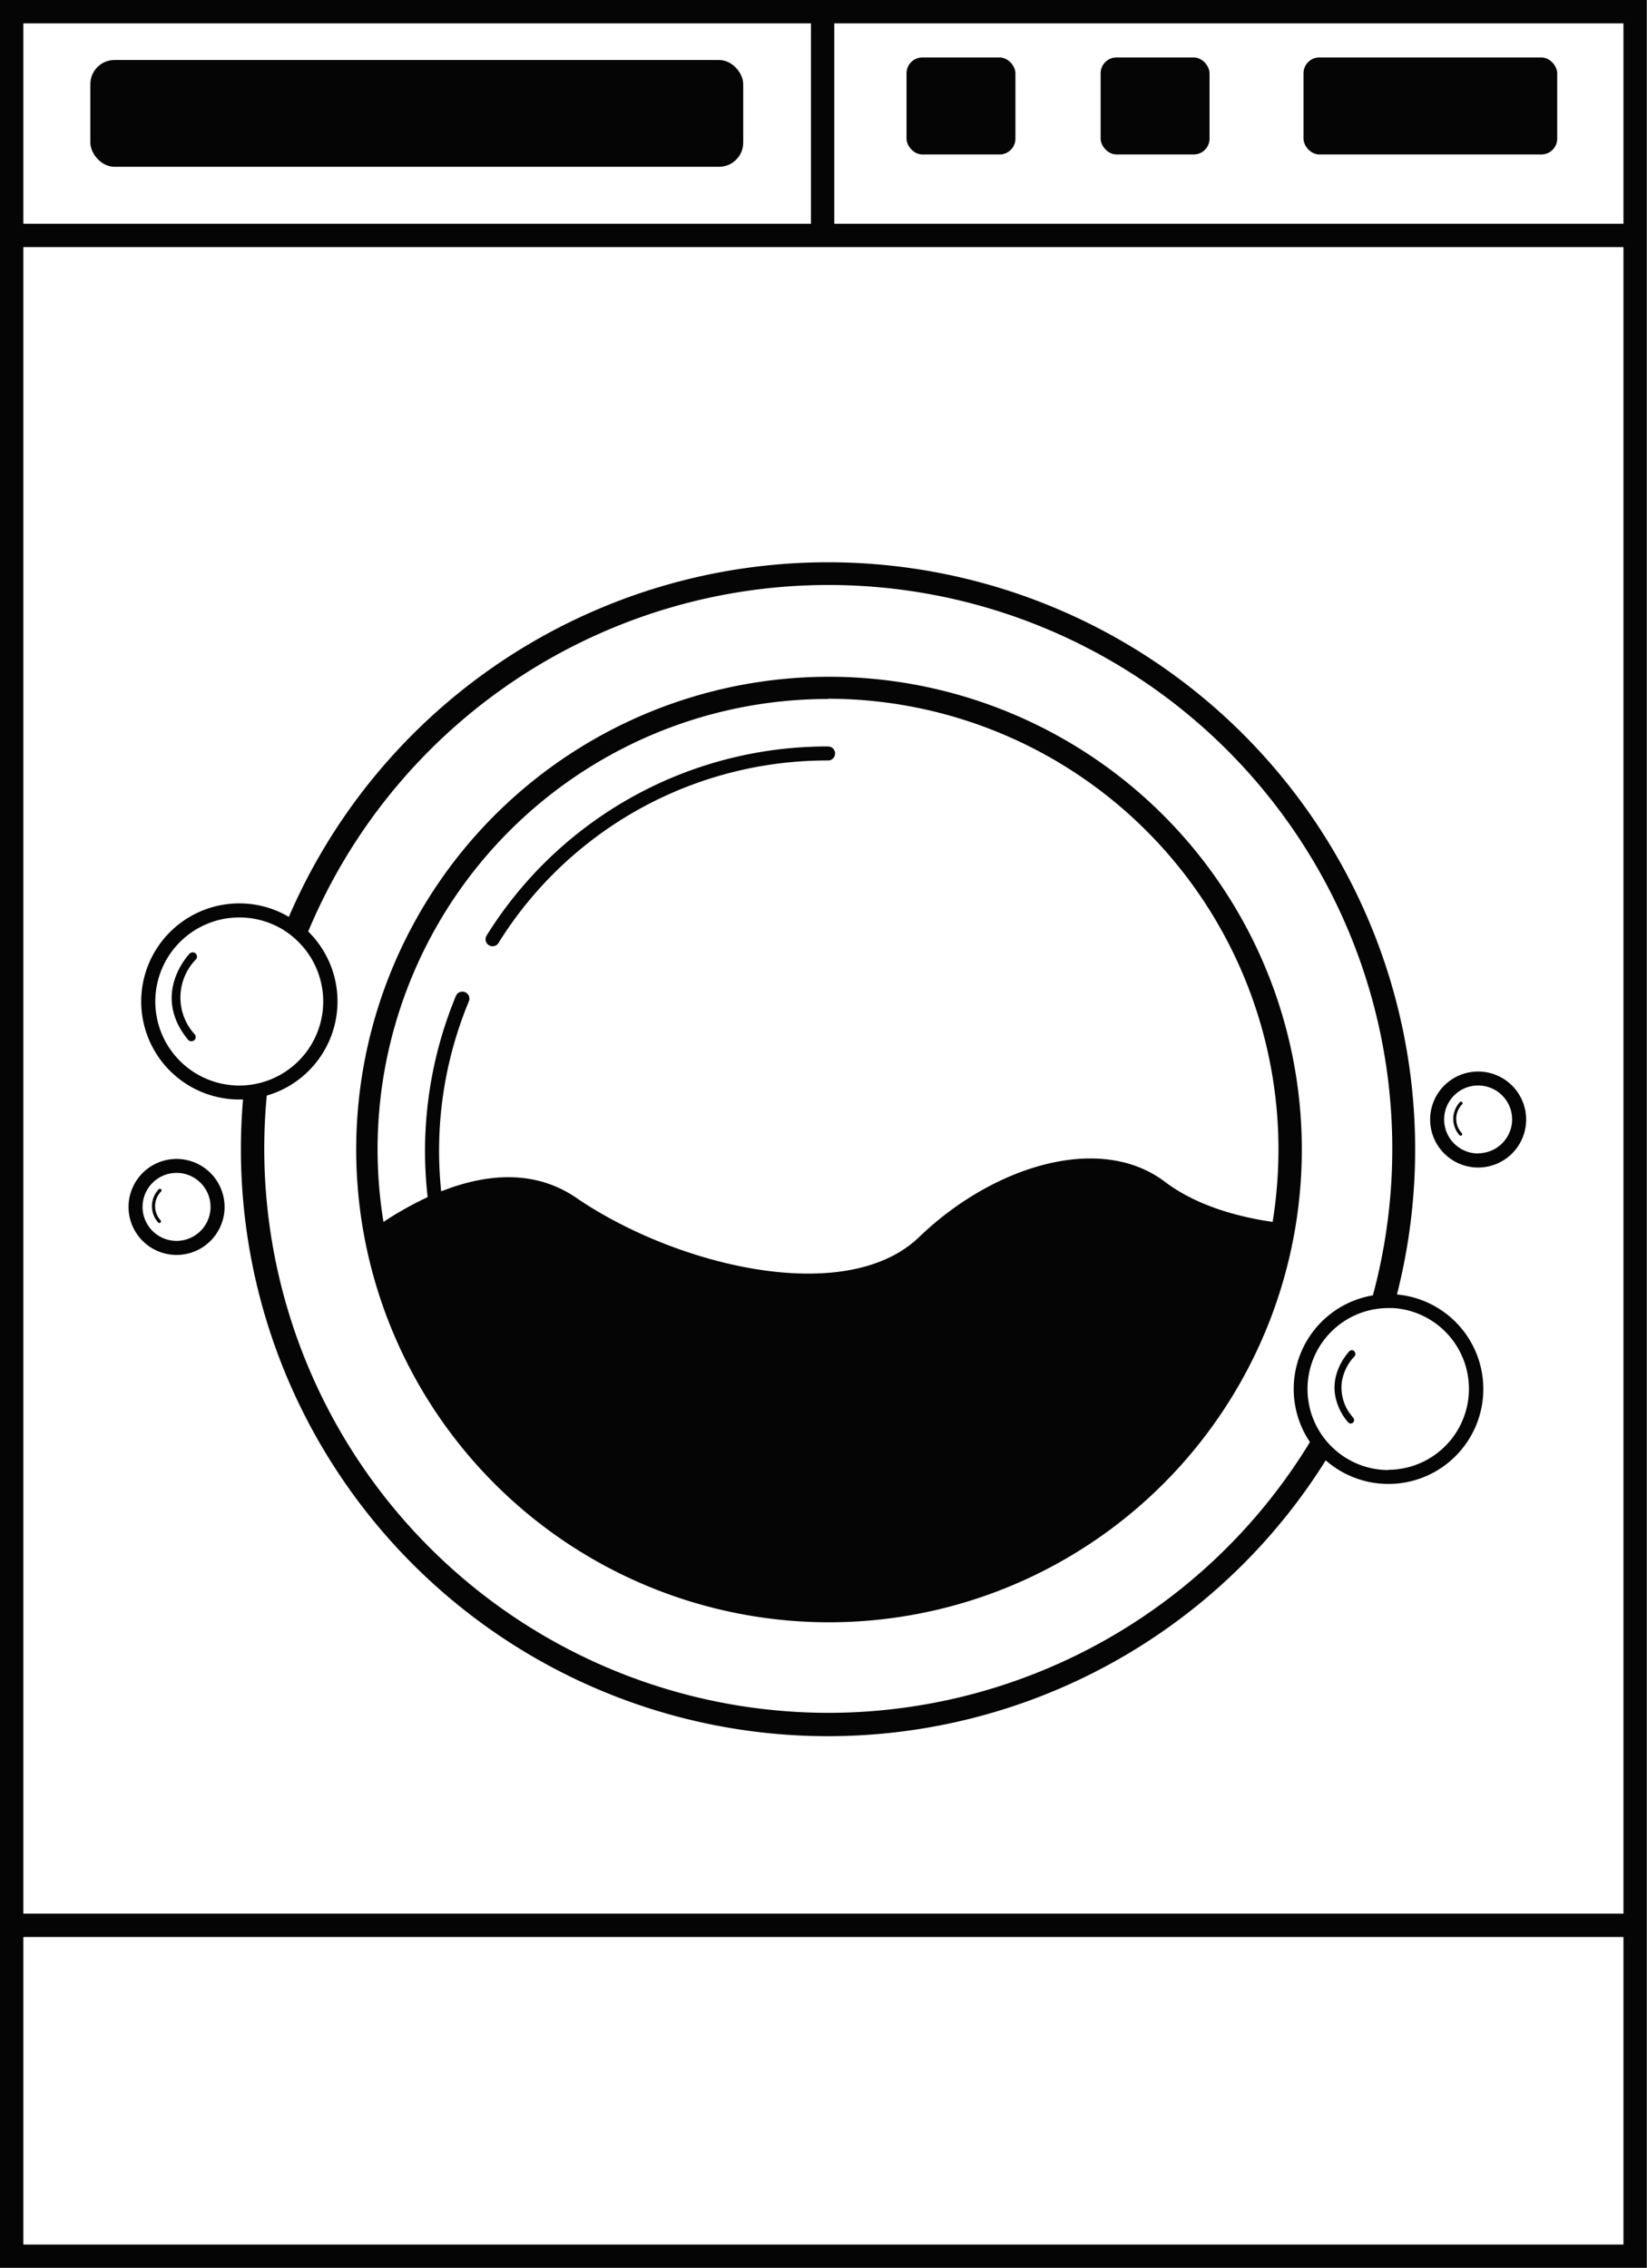
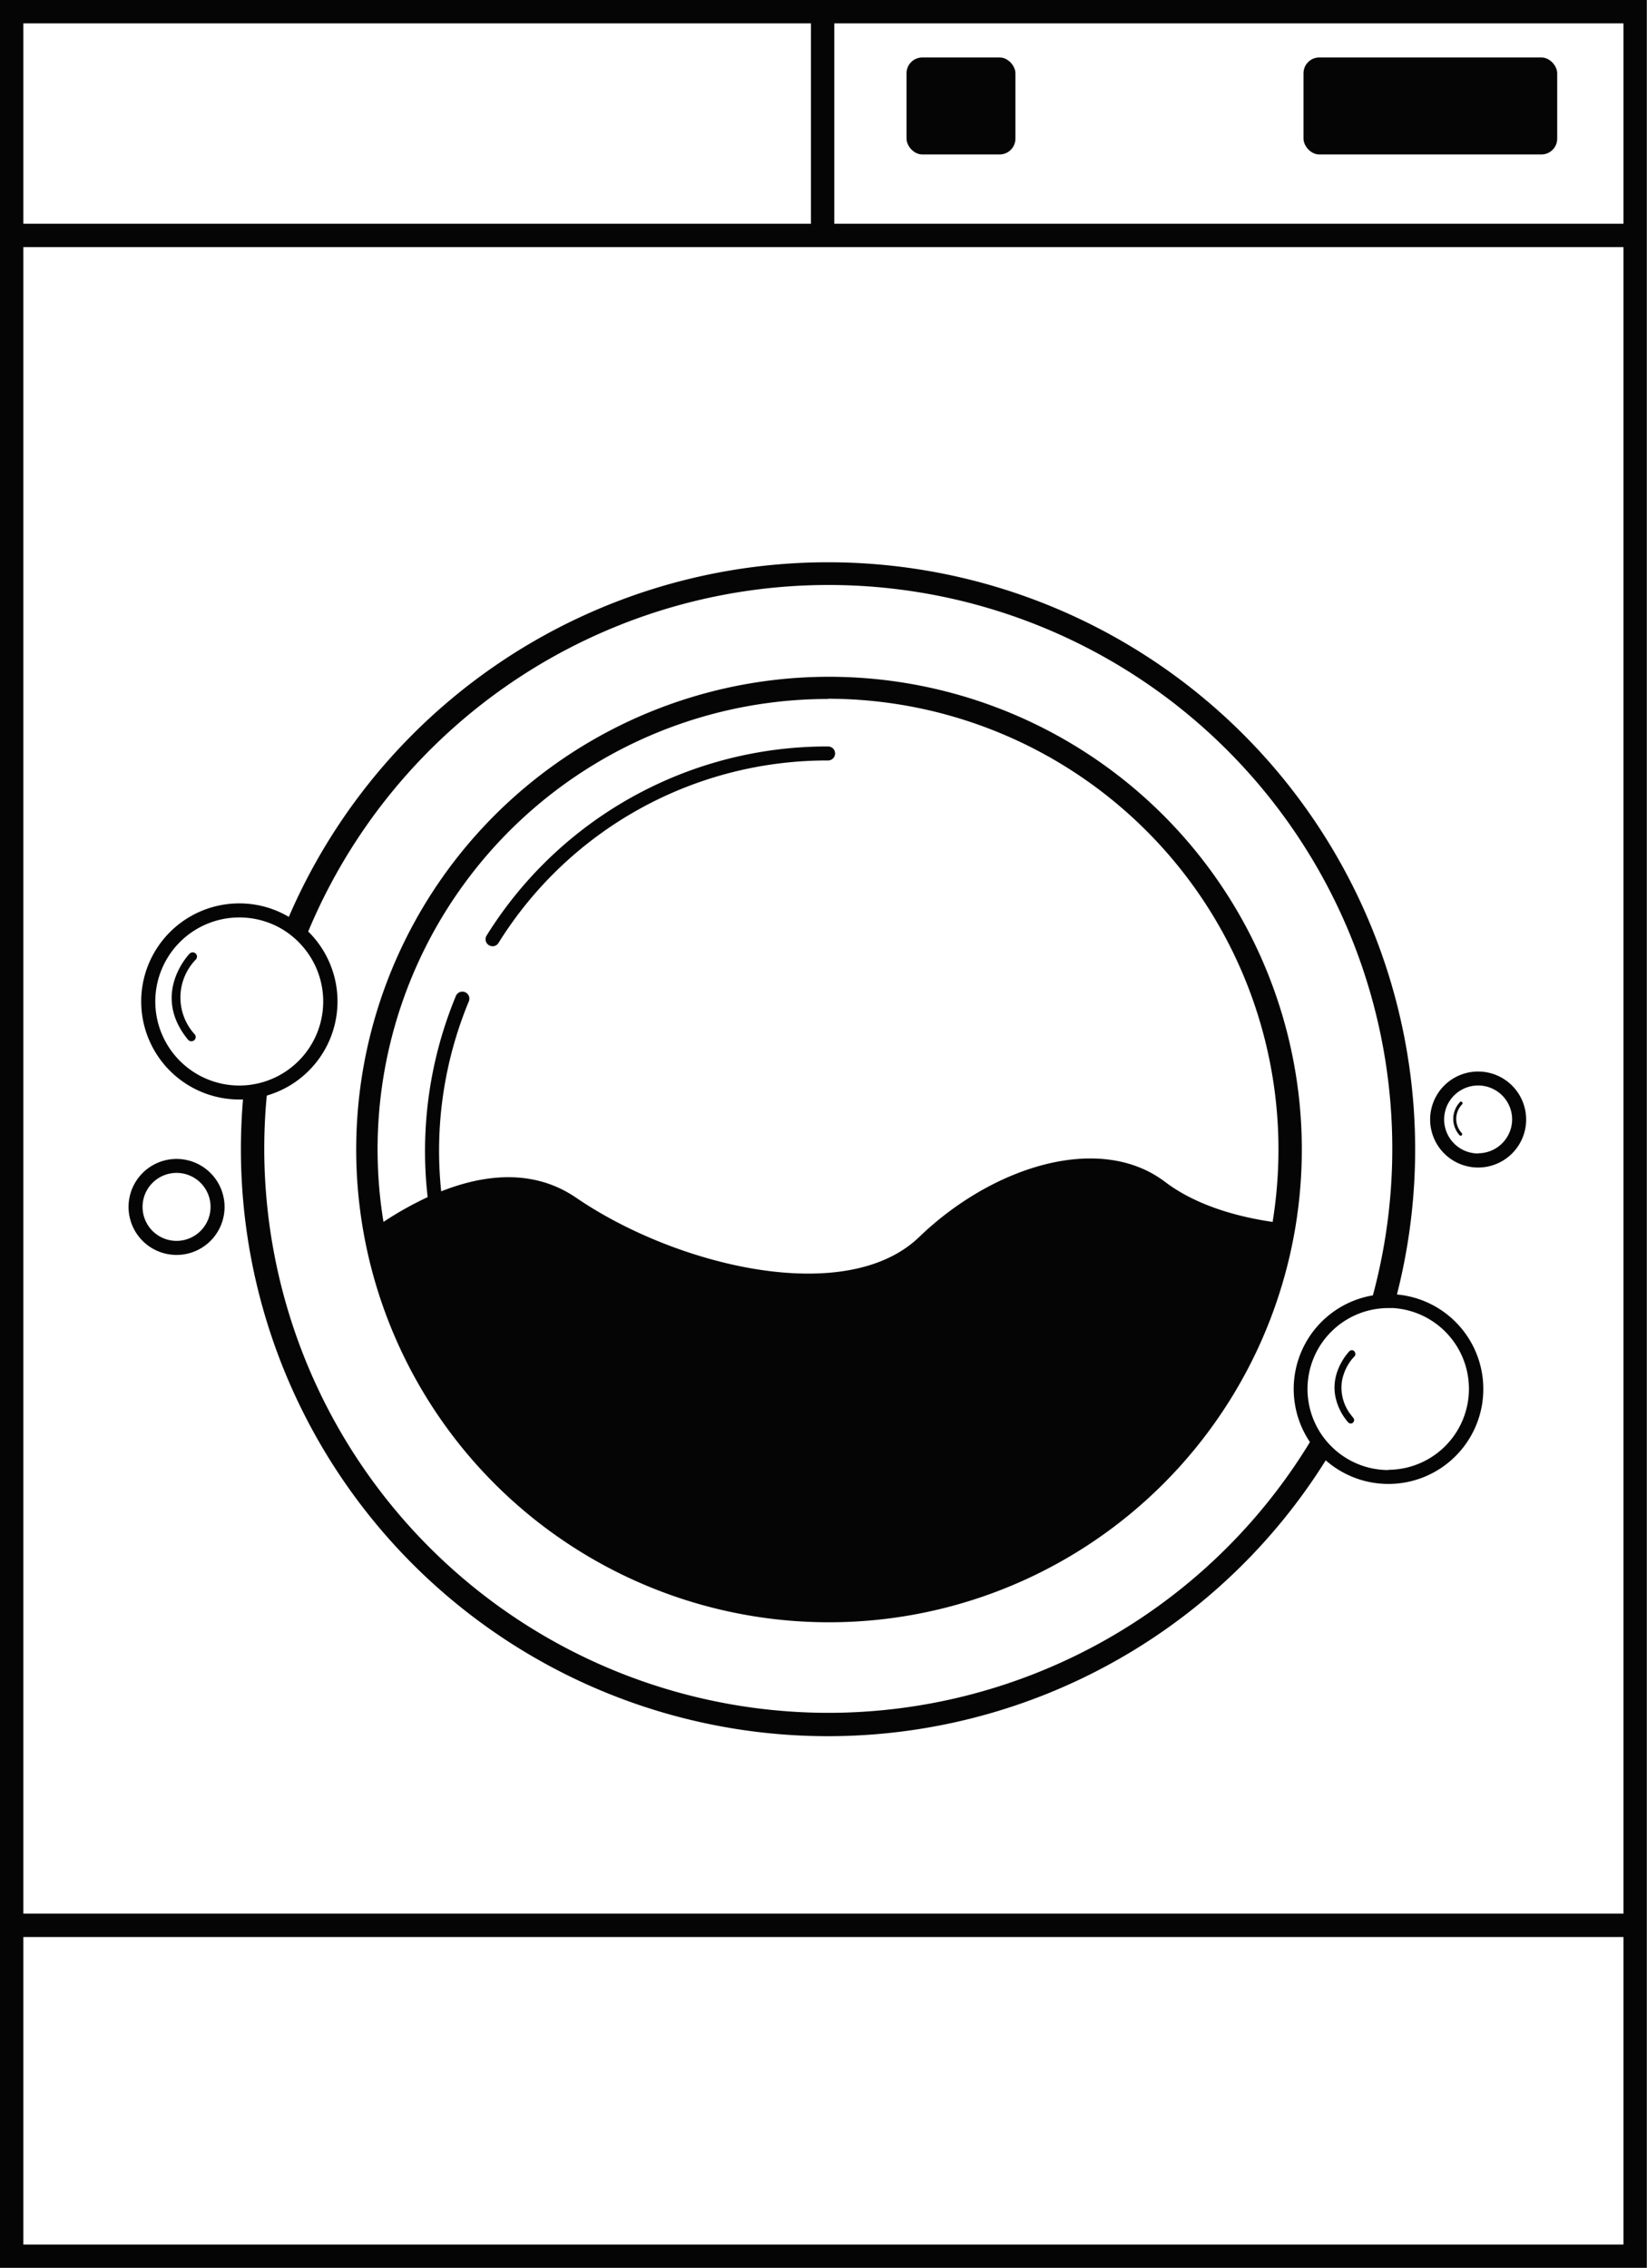
<svg xmlns="http://www.w3.org/2000/svg" height="485.7" preserveAspectRatio="xMidYMid meet" version="1.0" viewBox="0.0 0.0 352.7 485.7" width="352.7" zoomAndPan="magnify">
  <g data-name="Layer 2">
    <g data-name="Layer 1" fill="#050505" id="change1_1">
      <path d="M0,0V485.72H352.66V0ZM347.66,47.92h-169V5h169ZM173.66,5V47.92H5V5Zm174,475.72H5V414.85H347.66ZM5,409.85V52.92H347.66V409.85Z" />
      <path d="M278.78,246.11a101.25,101.25,0,1,0-1.31,16.32A101.57,101.57,0,0,0,278.78,246.11ZM177.33,149.65a96.56,96.56,0,0,1,96.45,96.46,98.05,98.05,0,0,1-1.24,15.52s0,.05,0,.07c-8.4-1.22-16.78-3.84-23-8.54-14-10.66-37-3.36-52.7,11.77s-52.16,6.17-73.46-8.41c-9.24-6.32-19.85-4.95-28.9-1.37a83.59,83.59,0,0,1,5.92-40.69,1.5,1.5,0,0,0-2.77-1.16,86.81,86.81,0,0,0-6.05,43.09,72.49,72.49,0,0,0-9.46,5.31h0a96.45,96.45,0,0,1,95.19-112Z" />
      <path d="M40.66,204.18c-.09.09-8.46,8.67-.39,18.5A.87.87,0,0,0,41,223a.89.89,0,0,0,.58-.2.9.9,0,0,0,.12-1.27,11.7,11.7,0,0,1,.28-16.08.91.91,0,0,0-1.28-1.28Z" />
      <path d="M37.82,248.21a10.28,10.28,0,1,0,10.27,10.27A10.29,10.29,0,0,0,37.82,248.21Zm0,17.55a7.28,7.28,0,1,1,7.27-7.28A7.29,7.29,0,0,1,37.82,265.76Z" />
-       <path d="M34,254.7a5.24,5.24,0,0,0-.15,7.1.34.34,0,0,0,.27.13.3.3,0,0,0,.22-.08.35.35,0,0,0,.05-.49,4.49,4.49,0,0,1,.1-6.17.34.34,0,0,0,0-.49A.36.36,0,0,0,34,254.7Z" />
      <path d="M316.54,229.49a10.28,10.28,0,1,0,10.28,10.27A10.29,10.29,0,0,0,316.54,229.49Zm0,17.55a7.28,7.28,0,1,1,7.28-7.28A7.29,7.29,0,0,1,316.54,247Z" />
      <path d="M312.68,236a5.23,5.23,0,0,0-.15,7.1.34.34,0,0,0,.27.13.4.4,0,0,0,.22-.08.35.35,0,0,0,0-.49,4.49,4.49,0,0,1,.11-6.17.35.35,0,0,0-.49-.49Z" />
      <path d="M299.15,277.24a125.74,125.74,0,0,0-237.3-80.87,20.8,20.8,0,0,0-10.61-2.89,21,21,0,0,0,0,42l.8,0q-.45,5.26-.45,10.64A125.71,125.71,0,0,0,283.9,312.76a20.33,20.33,0,1,0,15.25-35.52ZM51.24,232.49a18,18,0,1,1,9.45-33.33,18.28,18.28,0,0,1,4,3.4,18,18,0,0,1-12.39,29.9C52,232.48,51.61,232.49,51.24,232.49ZM177.33,366.84A120.88,120.88,0,0,1,56.59,246.11q0-5.81.54-11.47A21,21,0,0,0,66,199.5a120.74,120.74,0,0,1,228,77.93,20.33,20.33,0,0,0-13.48,31.42A120.78,120.78,0,0,1,177.33,366.84Zm120-52a17.27,17.27,0,0,1-11.81-4.67A17.32,17.32,0,0,1,280,297.48a17.32,17.32,0,0,1,17.33-17.33c.36,0,.72,0,1.07,0a17.34,17.34,0,0,1-1.07,34.64Z" />
      <path d="M290,289.36a.75.75,0,0,0-1,0c-.05.05-4,4.05-3.08,9.47a12,12,0,0,0,2.71,5.71l.05.06a.74.74,0,0,0,.58.27.7.7,0,0,0,.47-.17.73.73,0,0,0,.1-1c-.16-.19-.3-.38-.45-.57h0a9.45,9.45,0,0,1-2-7.37v0a10.51,10.51,0,0,1,1.81-4.24,8.6,8.6,0,0,1,.85-1,.74.74,0,0,0,0-1.05Z" />
      <path d="M104.69,202.43a1.51,1.51,0,0,0,.79.23,1.48,1.48,0,0,0,1.27-.71,82.87,82.87,0,0,1,70.58-39.08,1.5,1.5,0,1,0,0-3,85.85,85.85,0,0,0-73.12,40.49A1.5,1.5,0,0,0,104.69,202.43Z" />
      <rect height="20.77" rx="3.38" width="54.33" x="279.14" y="12.31" />
      <rect height="20.77" rx="3.38" width="23.32" x="194.13" y="12.31" />
-       <rect height="20.77" rx="3.38" width="23.32" x="235.7" y="12.31" />
-       <rect height="22.87" rx="5.17" width="139.81" x="19.35" y="12.85" />
    </g>
  </g>
</svg>